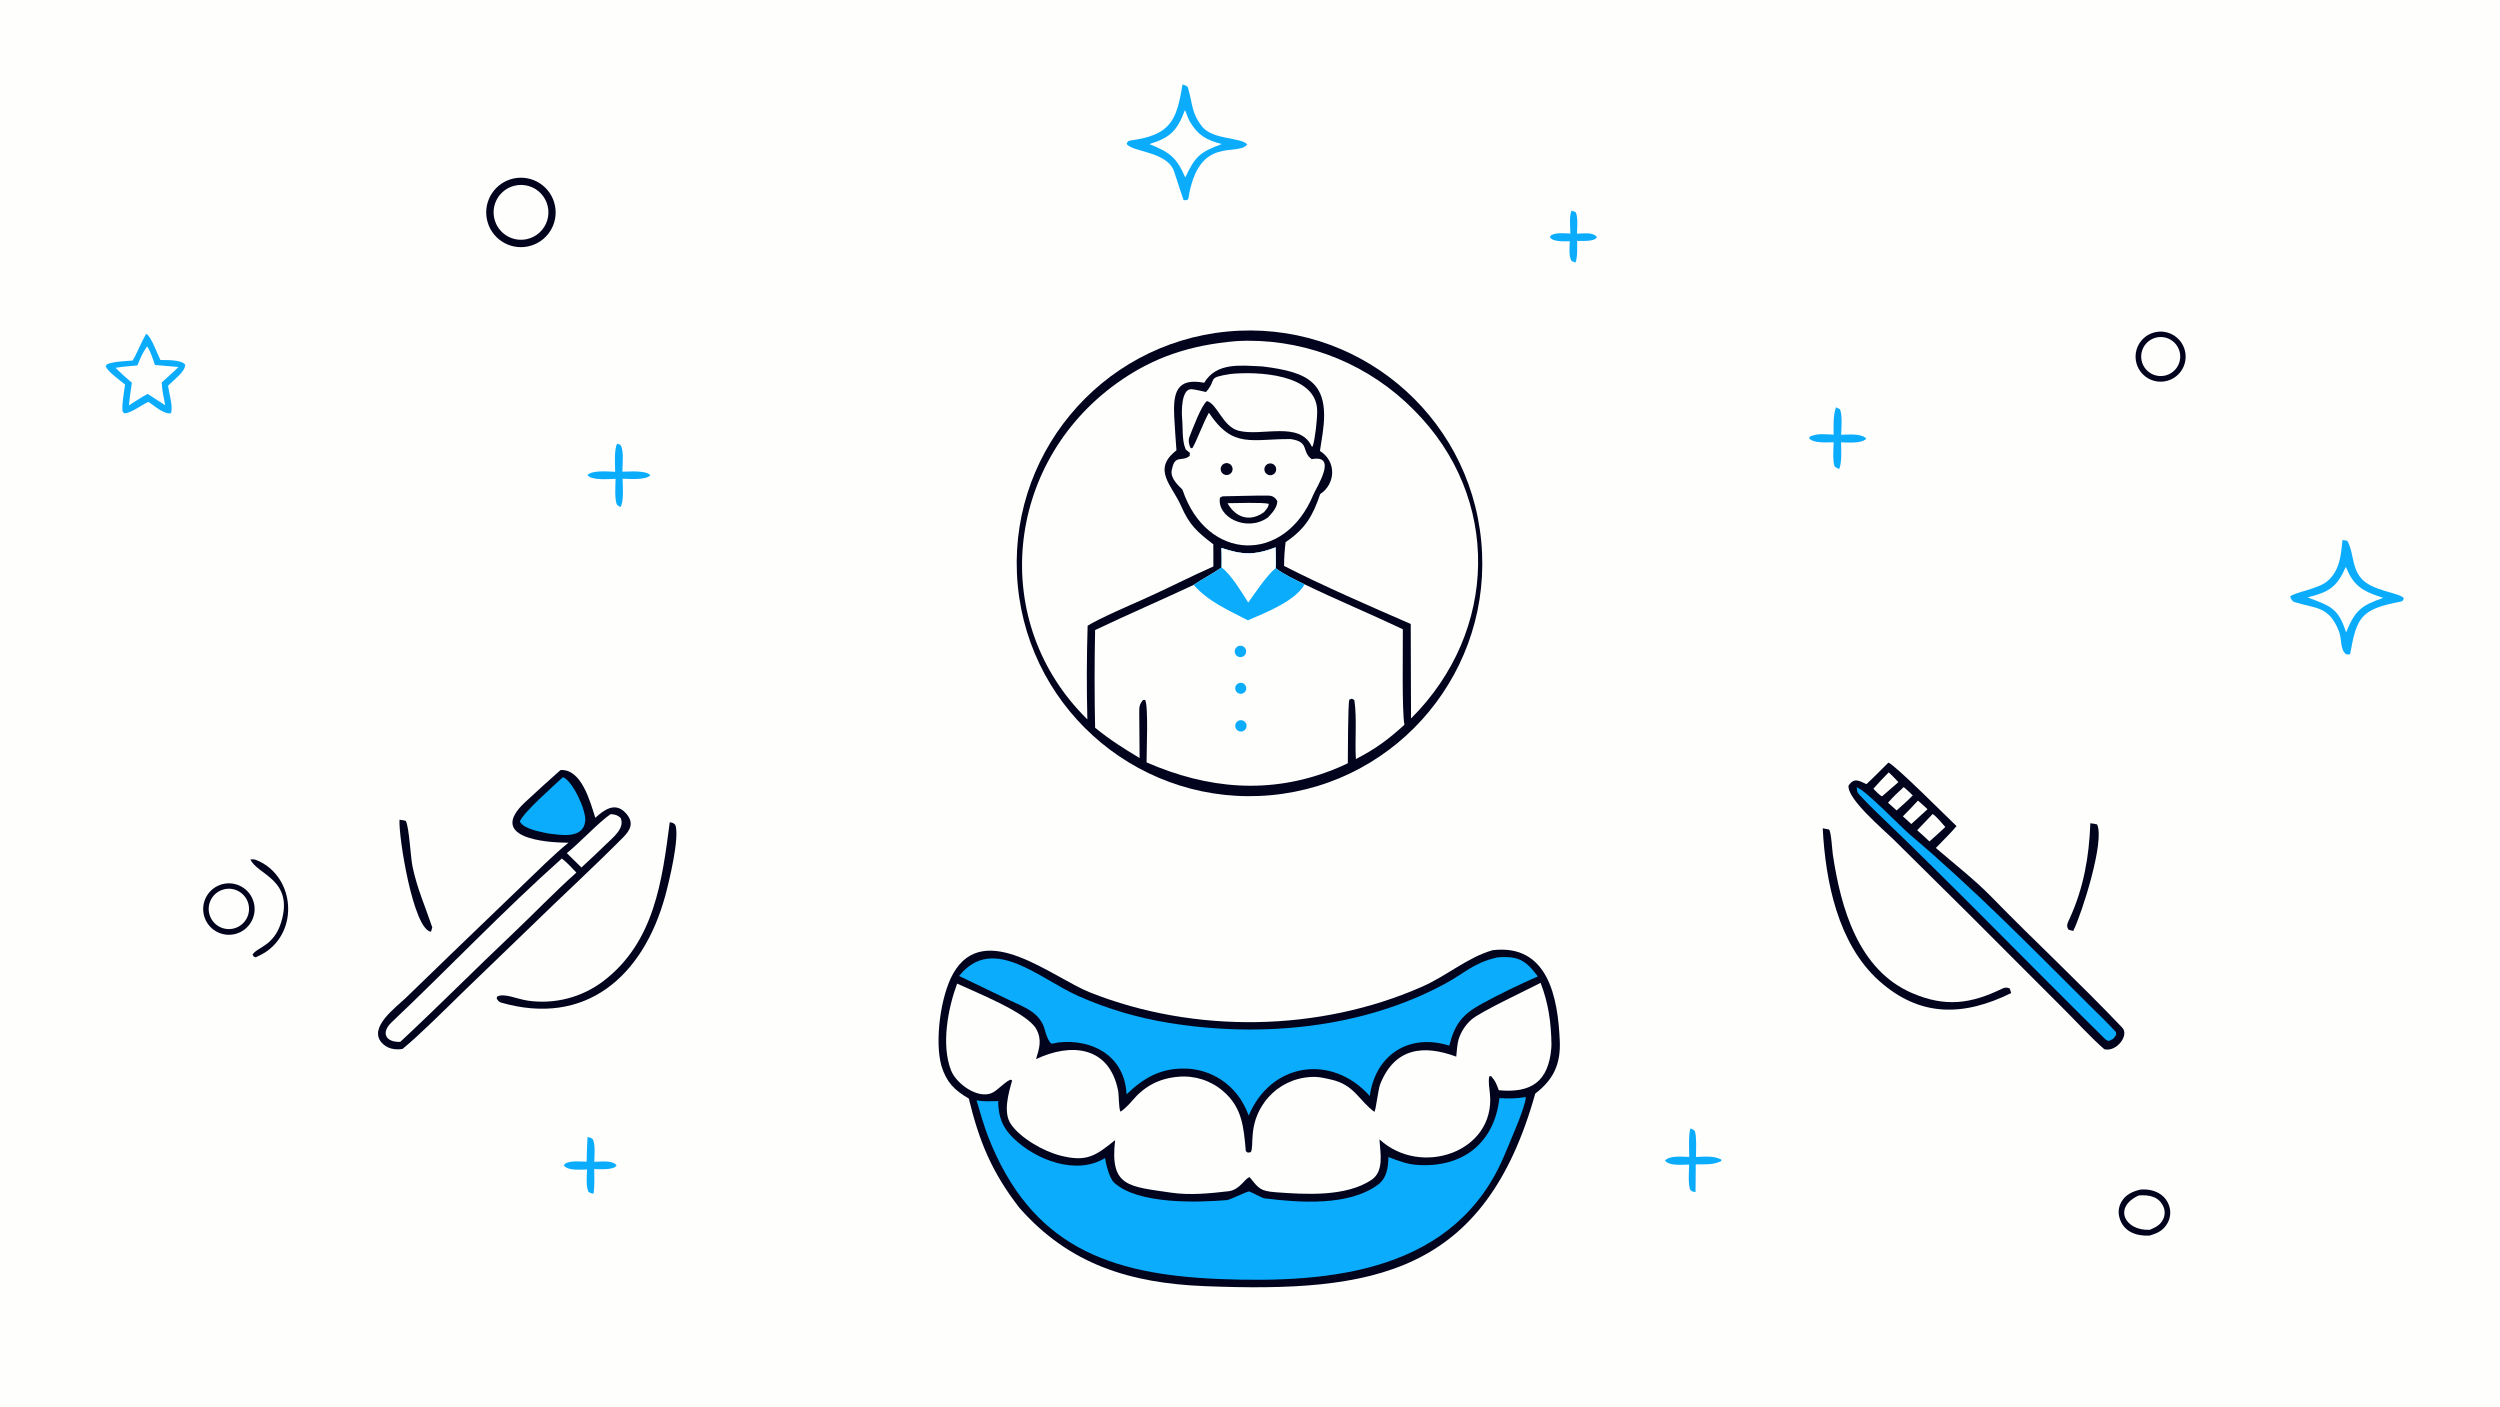
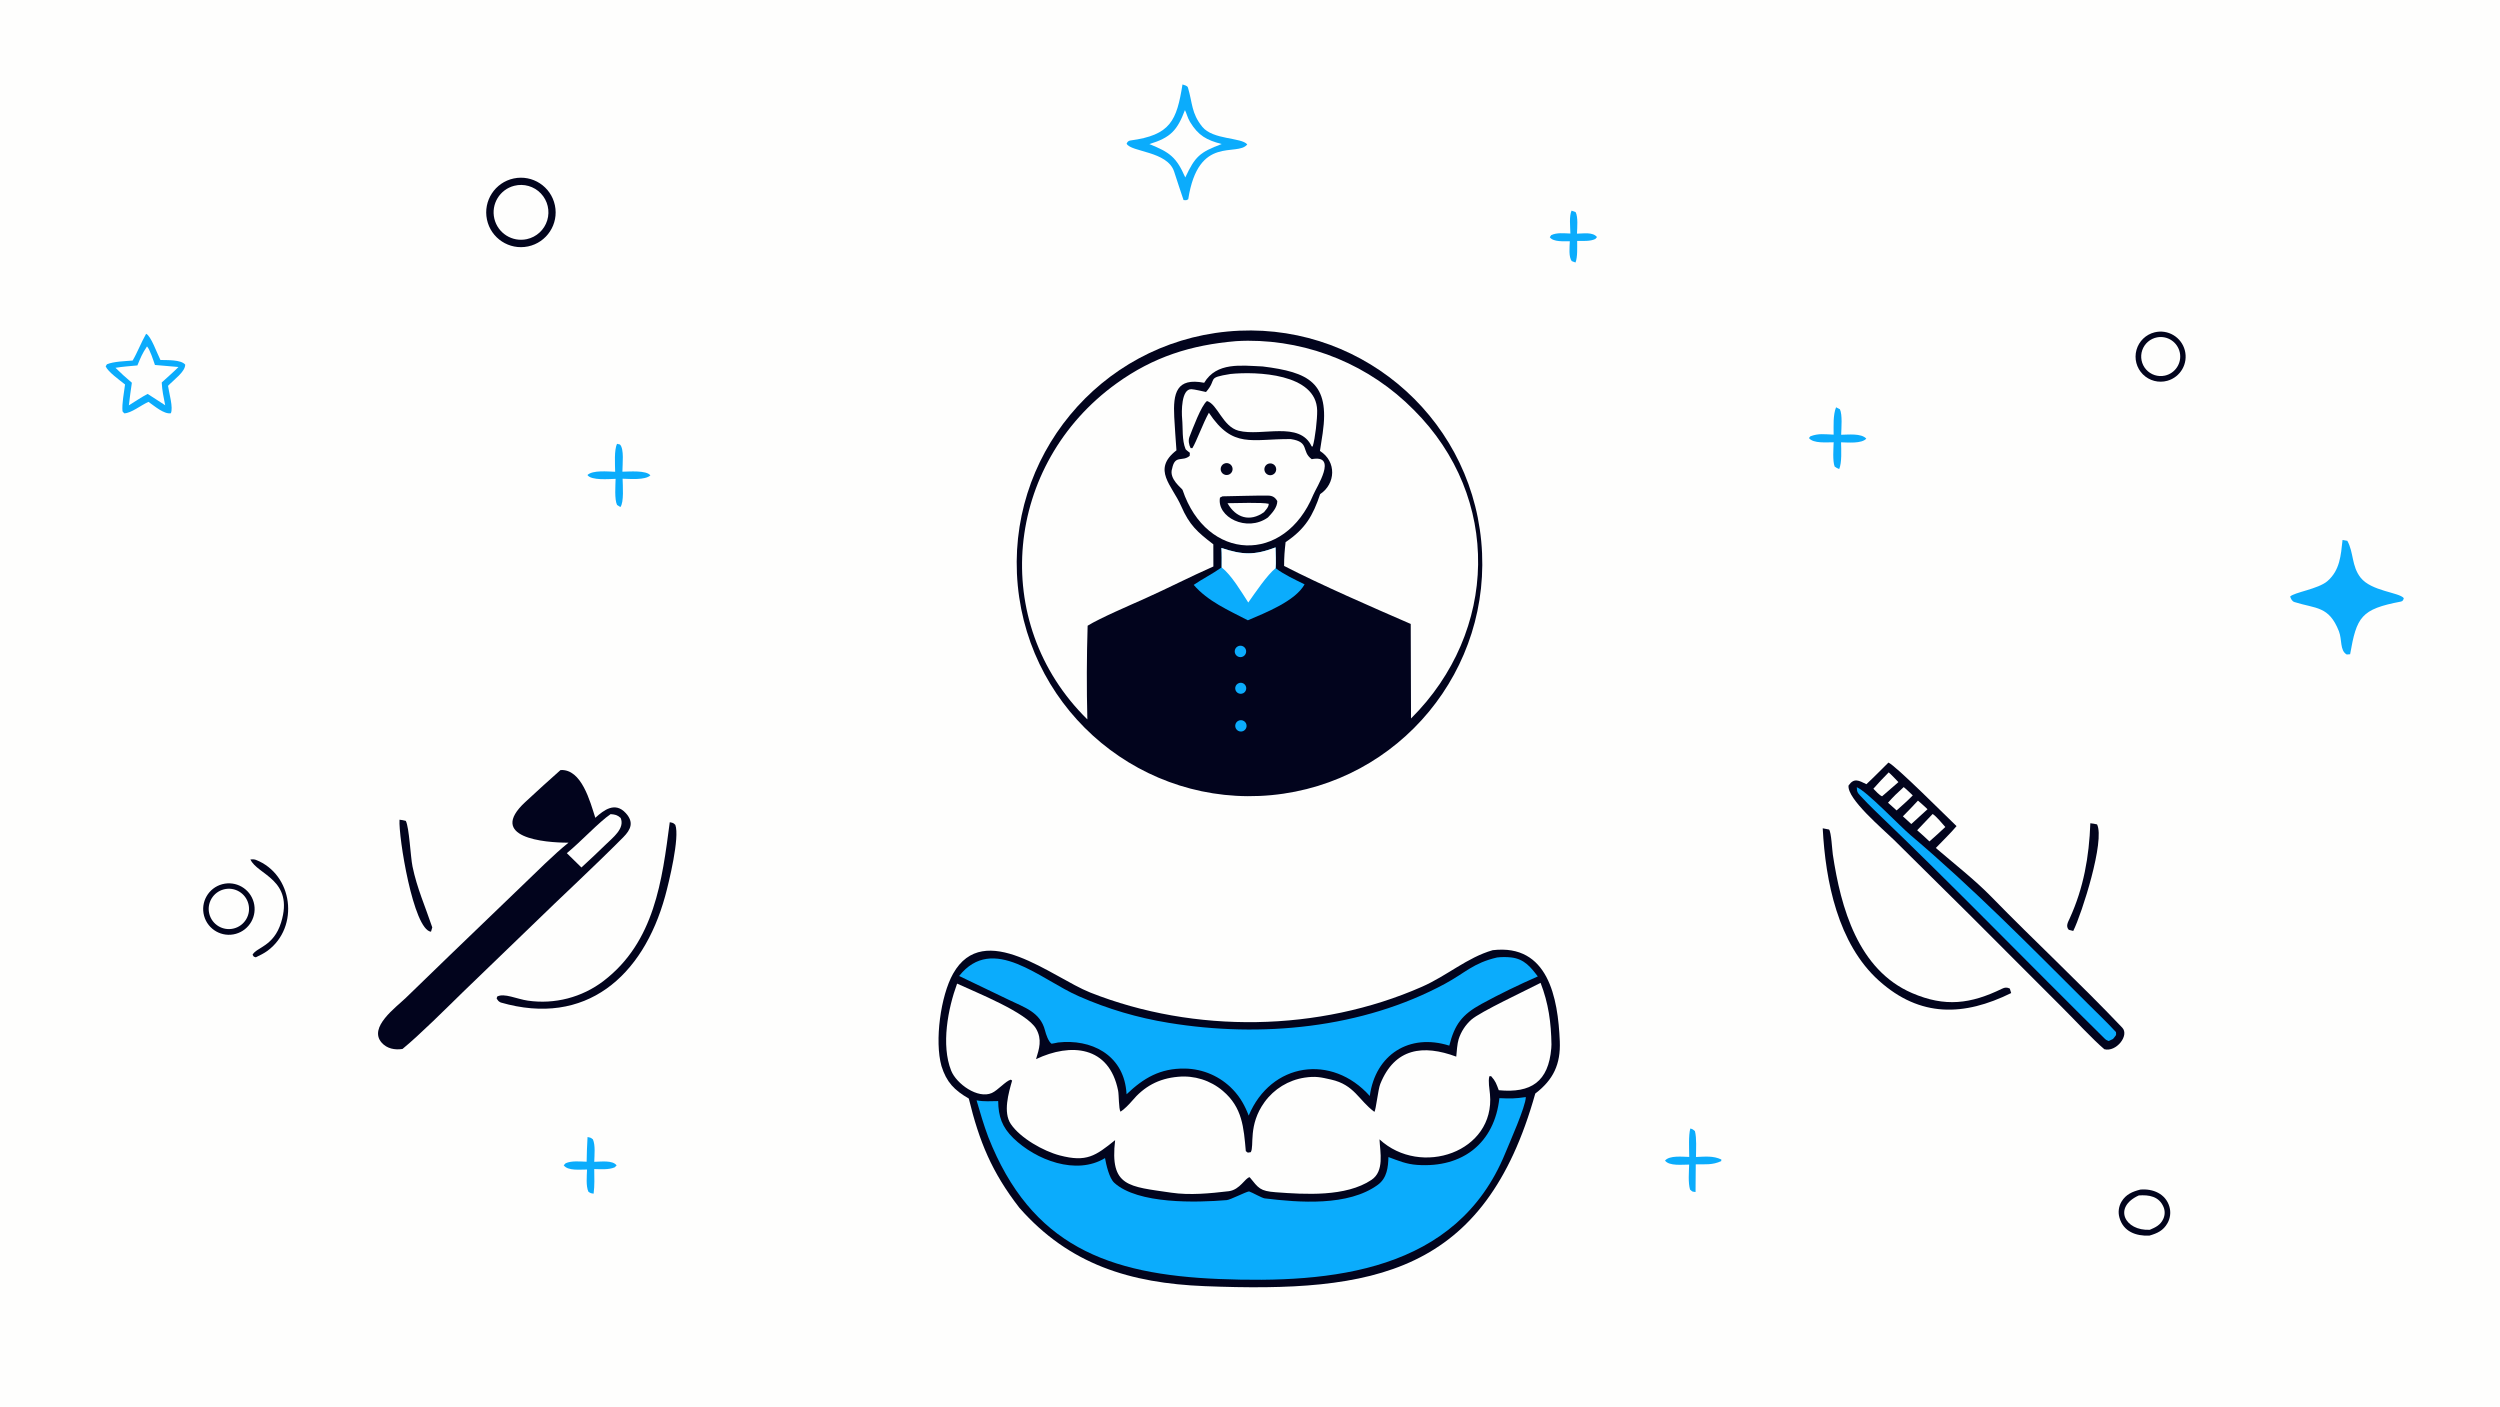
<svg xmlns="http://www.w3.org/2000/svg" version="1.1" style="display: block;" viewBox="0 0 2048 1152" width="1820" height="1024" preserveAspectRatio="none">
  <path transform="translate(0,0)" fill="rgb(254,254,253)" d="M 0 0 L 2048 0 L 2048 1152 L 0 1152 L 0 0 z" />
  <path transform="translate(0,0)" fill="rgb(2,4,29)" d="M 1005.52 271.524 C 1110.36 261.545 1203.44 338.436 1213.43 443.271 C 1223.42 548.105 1146.54 641.193 1041.71 651.197 C 936.855 661.203 843.747 584.308 833.754 479.455 C 823.761 374.602 900.668 281.503 1005.52 271.524 z" />
  <path transform="translate(0,0)" fill="rgb(254,254,253)" d="M 1012.53 279.403 C 1015.77 279.199 1019.01 279.086 1022.25 279.066 C 1073.32 278.942 1122.29 299.346 1158.16 335.692 C 1230.17 407.466 1227.44 517.263 1155.91 588.437 L 1155.67 511.01 C 1124.79 497.613 1081.36 478.705 1051.93 463.498 C 1051.95 456.067 1052.33 451.395 1053.16 443.999 C 1069.25 433.243 1075.54 422.385 1081.47 404.693 C 1094.13 396.343 1095.14 378.008 1081.3 369.33 C 1082.09 364.457 1082.85 359.577 1083.56 354.693 C 1089.53 313.359 1072.21 304.822 1034.36 300.126 C 1016.72 299.393 996.696 296.401 986.456 313.497 C 963.753 309.105 960.909 321.807 961.933 341.473 C 962.404 350.532 963.113 359.771 963.748 368.834 C 943.37 384.604 960.176 397.434 967.635 414.552 C 974.382 430.037 980.78 435.689 993.963 445.791 L 994.007 463.948 C 975.562 472.068 956.489 481.889 937.77 490.27 C 925.721 495.665 901.073 506.215 890.989 512.461 C 890.192 538.028 890.116 563.613 890.763 589.184 C 809.758 509.55 823.117 379.934 914.717 313.985 C 944.883 292.267 975.638 282.534 1012.53 279.403 z" />
-   <path transform="translate(0,0)" fill="rgb(254,254,253)" d="M 1000.56 448.777 C 1017.82 454.492 1027.6 454.907 1044.95 448.296 C 1045.02 452.656 1045.41 461.292 1045 465.312 C 1051.67 470.482 1061.03 474.772 1068.72 478.585 C 1095.31 491.445 1122.66 502.764 1149.21 515.366 C 1149.33 528.969 1148.34 583.48 1150.53 593.554 C 1137.25 605.706 1126.65 613.465 1110.75 621.65 C 1109.8 606.471 1111.69 588.769 1109.56 573.924 C 1109.43 572.966 1108.7 572.954 1107.39 572.225 L 1105.4 572.978 C 1104.15 575.888 1104.24 619.21 1104.13 625.094 C 1100.01 627.106 1095.81 628.947 1091.54 630.611 C 1040 650.825 989.307 646.214 939.273 624.392 C 939.2 615.723 940.911 578.365 938.083 573.205 L 936.444 573.275 C 933.448 576.624 933.26 578.916 933.265 583.213 C 933.28 595.746 933.404 608.289 933.554 620.82 C 920.246 612.811 909.187 605.877 897.118 596.024 C 896.56 569.356 896.561 542.678 897.119 516.009 C 923.486 503.466 951.163 491.533 977.874 479.032 C 984.48 474.403 992.956 470.22 1000.76 464.707 C 1000.77 459.613 1000.91 453.801 1000.56 448.777 z" />
  <path transform="translate(0,0)" fill="rgb(11,172,252)" d="M 1000.56 448.777 C 1017.82 454.492 1027.6 454.907 1044.95 448.296 C 1045.02 452.656 1045.41 461.292 1045 465.312 C 1051.67 470.482 1061.03 474.772 1068.72 478.585 C 1061.11 492.347 1036.51 501.896 1022.24 508.026 C 1006.36 499.763 989.593 492.577 977.874 479.032 C 984.48 474.403 992.956 470.22 1000.76 464.707 C 1000.77 459.613 1000.91 453.801 1000.56 448.777 z" />
  <path transform="translate(0,0)" fill="rgb(254,254,253)" d="M 1000.56 448.777 C 1017.82 454.492 1027.6 454.907 1044.95 448.296 C 1045.02 452.656 1045.41 461.292 1045 465.312 C 1038.04 470.843 1028.1 485.688 1022.59 493.464 C 1016.75 484.471 1008.86 471.036 1000.76 464.707 C 1000.77 459.613 1000.91 453.801 1000.56 448.777 z" />
  <path transform="translate(0,0)" fill="rgb(11,172,252)" d="M 1013.96 529.382 C 1016.21 528.179 1019.01 529.002 1020.26 531.233 C 1021.5 533.463 1020.73 536.279 1018.52 537.564 C 1017.06 538.417 1015.25 538.413 1013.79 537.553 C 1012.33 536.693 1011.45 535.112 1011.48 533.418 C 1011.52 531.723 1012.46 530.18 1013.96 529.382 z" />
  <path transform="translate(0,0)" fill="rgb(11,172,252)" d="M 1014.34 590.385 C 1015.82 589.579 1017.62 589.639 1019.05 590.54 C 1020.47 591.442 1021.3 593.045 1021.21 594.729 C 1021.11 596.413 1020.12 597.915 1018.6 598.654 C 1016.33 599.762 1013.58 598.851 1012.43 596.603 C 1011.27 594.355 1012.12 591.593 1014.34 590.385 z" />
  <path transform="translate(0,0)" fill="rgb(11,172,252)" d="M 1015.18 559.362 C 1017.4 558.742 1019.74 559.893 1020.59 562.033 C 1021.45 564.173 1020.56 566.615 1018.52 567.7 C 1017 568.514 1015.14 568.384 1013.74 567.364 C 1012.34 566.344 1011.65 564.613 1011.95 562.91 C 1012.26 561.206 1013.52 559.828 1015.18 559.362 z" />
  <path transform="translate(0,0)" fill="rgb(254,254,253)" d="M 1008.04 306.28 C 1029.28 304.154 1078.4 305.827 1079.02 336.194 C 1079.16 343.13 1077.4 359.108 1075.36 365.671 L 1074.51 365.6 C 1064.73 344.478 1033.68 357.676 1014.65 352.762 C 1001.57 349.383 997.4 330.939 988.755 328.444 C 984.025 332.104 976.866 351.587 974.44 357.724 C 973.305 360.595 973.882 364.227 975.386 367.02 L 976.777 367.05 C 980.153 361.594 985.529 346.524 990.324 338.026 C 1010.03 367.693 1025.25 359.365 1057.37 359.602 C 1073.28 361.995 1065.75 369.629 1074.55 376.062 C 1096.4 371.943 1078.4 399.038 1075.86 405.215 C 1052.34 462.315 988.482 459.99 968.753 401.224 C 968.337 399.985 957.249 392.259 960.227 383.708 C 962.547 372.126 968.674 378.499 974.596 373.345 L 974.726 370.848 C 974.232 370.479 971.416 368.31 971.252 367.917 C 968.109 360.26 969.175 351.087 968.388 342.699 C 967.905 337.546 967.621 318.41 975.997 318.747 C 978.451 318.846 985.192 320.453 987.956 321.051 C 997.775 309.945 987.569 309.59 1008.04 306.28 z" />
  <path transform="translate(0,0)" fill="rgb(2,4,29)" d="M 1001.46 406.492 C 1013.63 406.321 1026.51 405.802 1038.68 405.894 C 1042.42 405.922 1044.56 407.263 1046.37 410.396 C 1046.32 415.708 1042.18 420.051 1038.71 423.789 C 1021.32 436.226 996.539 423.422 999.401 407.554 L 1001.46 406.492 z" />
  <path transform="translate(0,0)" fill="rgb(254,254,253)" d="M 1005.57 412.119 C 1011.69 412.036 1034.63 411.326 1039.37 412.616 C 1039.05 415.77 1037.68 416.562 1035.5 419.452 C 1023.89 427.762 1012.36 424.099 1005.57 412.119 z" />
  <path transform="translate(0,0)" fill="rgb(2,4,29)" d="M 1003.8 379.385 C 1006.33 378.831 1008.85 380.341 1009.55 382.831 C 1010.26 385.32 1008.9 387.927 1006.46 388.777 C 1004.74 389.373 1002.84 388.97 1001.51 387.729 C 1000.19 386.489 999.656 384.616 1000.14 382.865 C 1000.62 381.114 1002.03 379.774 1003.8 379.385 z" />
  <path transform="translate(0,0)" fill="rgb(2,4,29)" d="M 1039.04 379.784 C 1040.77 379.183 1042.68 379.605 1044 380.875 C 1045.31 382.145 1045.8 384.046 1045.26 385.793 C 1044.72 387.54 1043.25 388.834 1041.45 389.141 C 1038.96 389.565 1036.56 388.012 1035.94 385.57 C 1035.31 383.128 1036.66 380.612 1039.04 379.784 z" />
  <path transform="translate(0,0)" fill="rgb(2,4,29)" d="M 1222.82 778.2 C 1268.3 772.846 1276.31 817.29 1277.78 852.719 C 1278.56 871.497 1272.54 884.325 1257.69 895.626 C 1216.3 1043.47 1125.81 1058.88 986.91 1053.36 C 925.772 1050.93 875.918 1035.59 835.119 989.237 C 812.533 960.116 802.241 935.092 793.639 899.724 C 781.878 892.884 775.406 886.47 771.239 873.037 C 765.524 852.627 770.579 815.584 780.76 797.473 C 806.083 752.429 861.976 800.56 893.174 812.901 C 978.621 846.703 1080.65 845.222 1164.86 808.162 C 1185.57 799.05 1201.9 784.222 1222.82 778.2 z" />
  <path transform="translate(0,0)" fill="rgb(254,254,253)" d="M 1262.05 804.964 C 1268.54 821.686 1270.7 837.653 1270.96 855.43 C 1270.95 856.458 1270.9 857.485 1270.81 858.508 C 1268.52 885.811 1254.39 895.464 1227.79 892.887 C 1225.77 887.548 1225.26 885.549 1221.5 881.36 L 1220.06 881.477 C 1219.02 885.686 1220.17 891.651 1220.58 896.105 C 1224.97 943.518 1163.93 964.416 1130.09 933.132 C 1130.59 943.767 1134.19 959.172 1123.52 966.325 C 1102.51 980.406 1069.12 978.242 1045.03 976.446 C 1032.12 975.484 1031.06 973.163 1023.72 964.13 C 1020.03 964.647 1015.87 974.353 1006.69 975.588 C 991.478 977.381 974.747 979.067 959.47 976.802 C 924.766 971.659 908.982 972.186 913.514 933.761 C 897.399 946.745 890.123 952.032 868.194 946.302 C 854.88 942.823 835.869 932.158 828.041 920.545 C 821.585 910.969 826.244 895.073 829.125 884.985 L 828.039 884.244 C 824.01 885.218 817.419 892.996 812.495 895.17 C 800.989 900.249 783.503 887.657 779.196 876.863 C 770.845 855.938 776.534 826.03 784.057 805.575 C 799.476 812.755 841.282 829.278 848.837 842.647 C 853.79 851.414 851.368 858.762 848.729 867.434 C 877.027 854.005 908.626 856.365 915.965 893.263 C 916.692 896.919 916.384 908.178 917.923 910.479 C 920.6 908.912 925.203 904.238 927.194 901.85 C 937.127 889.934 949.057 883.288 965.004 881.889 C 978.309 880.615 991.562 884.779 1001.75 893.433 C 1017.78 906.973 1018.83 923.368 1020.57 942.784 L 1022.21 944.017 L 1024.62 943.636 C 1027.68 938.753 1022.2 921.537 1035.89 902.643 C 1043.7 891.828 1055.53 884.603 1068.72 882.589 C 1077.86 881.219 1082 882.269 1090.39 884.156 C 1109.62 888.479 1112.93 901.032 1125.92 910.626 C 1127.19 908.967 1128.89 892.318 1130.72 887.762 C 1142.59 858.204 1165.99 855.365 1192.96 865.385 C 1193.3 861.482 1193.8 854.677 1194.91 851.127 C 1196.88 844.93 1200.5 839.382 1205.37 835.067 C 1212.64 828.65 1250.41 811.002 1262.05 804.964 z" />
  <path transform="translate(0,0)" fill="rgb(11,172,252)" d="M 1249.96 898.503 C 1249.86 906.332 1236.51 936.079 1233.04 944.659 C 1193.19 1041.8 1090.55 1051.18 998.989 1047.52 C 907.655 1043.87 844.674 1020.23 809.589 931.246 C 805.768 921.078 803.041 911.577 800.006 901.188 C 806.782 902.397 810.945 901.78 817.713 901.784 C 817.853 914.461 820.92 923.147 830.152 932.136 C 848.614 950.11 881.736 962.823 905.225 948.465 C 906.143 953.627 908.633 964.923 912.805 968.709 C 932.244 986.353 980.371 984.938 1004.96 982.889 C 1007.91 982.643 1020.57 976.082 1023.23 975.761 C 1025.81 976.601 1033.89 981.216 1036 981.473 C 1064.29 984.911 1104.52 988.118 1128.76 970.32 C 1136.34 964.76 1137.17 955.667 1137.4 947.622 C 1145.74 950.678 1151.84 953.417 1160.96 954.057 C 1198.37 956.684 1224.34 935.903 1228.29 899.382 C 1237.56 899.792 1240.83 899.822 1249.96 898.503 z" />
  <path transform="translate(0,0)" fill="rgb(11,172,252)" d="M 1226.44 784.16 C 1230.31 783.722 1234.22 783.72 1238.09 784.155 C 1248.71 785.446 1253.86 791.949 1259.78 799.699 C 1244.21 806.524 1228.59 814.072 1213.66 822.225 C 1197.62 830.988 1191.63 839.093 1187.25 856.374 C 1154.53 846.057 1126.74 863.669 1122.13 897.623 C 1091.1 862.861 1041.21 870.083 1022.93 913.674 C 1019.87 905.606 1016.09 898.801 1010.13 892.503 C 999.815 881.615 985.536 875.36 970.539 875.16 C 950.498 874.864 936.783 882.899 922.902 896.208 C 922.816 895.116 922.716 894.026 922.601 892.937 C 919.472 863.72 893.875 850.715 866.677 853.807 C 865.092 854.208 863.082 854.52 861.436 854.821 C 858.842 853.064 856.874 847.122 856.077 843.986 C 852.226 828.851 839.117 825.066 826.269 818.802 C 813.167 812.415 799.201 805.869 785.705 799.324 C 813.503 764.525 851.891 802.11 884.117 816.079 C 907.502 826.362 932.101 833.624 957.321 837.689 C 1032.64 850.095 1116.09 842.354 1183.91 805.612 C 1200.59 796.57 1206.92 788.676 1226.44 784.16 z" />
  <path transform="translate(0,0)" fill="rgb(2,4,29)" d="M 459.183 630.673 C 476.432 629.628 483.422 656.492 487.677 669.783 C 494.682 663.418 503.914 656.338 512.654 665.952 C 519.374 673.345 516.981 679.258 510.518 685.767 C 486.055 710.405 460.412 733.897 435.55 758.166 L 379.109 812.609 C 365.847 825.55 343.83 847.572 329.725 859.096 C 323.412 860.1 316.92 858.832 312.613 853.887 C 301.677 841.334 324.306 825.128 332.582 817.13 L 368.329 782.513 L 428.03 725.077 C 439.354 714.249 453.97 699.548 465.724 690.149 C 445.914 690.238 398.928 685.971 430.275 656.902 C 439.833 648.039 449.407 639.302 459.183 630.673 z" />
-   <path transform="translate(0,0)" fill="rgb(254,254,253)" d="M 460.248 703.112 C 464.169 706.036 468.675 711.024 472.171 714.643 C 454.675 730.198 437.107 748.546 419.944 764.785 C 389.027 794.037 359.074 824.259 327.905 853.295 C 315.73 853.709 311.922 845.673 320.812 837.261 C 367.313 793.261 412.489 745.614 460.248 703.112 z" />
-   <path transform="translate(0,0)" fill="rgb(11,172,252)" d="M 461.184 636.478 C 469.198 639.544 480.409 664.011 479.433 672.516 C 477.693 687.67 458.634 683.703 448.858 682.585 C 442.239 681.13 429.1 678.968 425.899 672.925 C 428.038 665.874 454.057 643.199 461.184 636.478 z" />
  <path transform="translate(0,0)" fill="rgb(254,254,253)" d="M 500.223 666.776 C 503.977 667.073 505.702 667.443 508.428 669.885 C 512.189 678.527 501.751 686.2 496.03 691.862 C 489.67 698.157 482.874 704.379 476.295 710.464 L 464.332 698.738 C 475.191 689.987 490.911 673.014 500.223 666.776 z" />
  <path transform="translate(0,0)" fill="rgb(2,4,29)" d="M 1547.01 624.55 C 1553.02 627.051 1595.06 669.227 1602.8 676.599 C 1598.48 681.812 1590.71 689.404 1585.82 694.489 C 1600.14 706.788 1617.97 720.786 1631.09 734.238 C 1666.4 770.448 1703.79 805.07 1738.56 841.668 C 1744.58 848 1733.58 861.9 1723.88 859.317 C 1714.7 851.593 1699.24 834.93 1689.95 825.686 L 1612.64 748.349 L 1551.46 687.786 C 1542.42 678.927 1513.1 654.37 1514.32 643.367 C 1518.9 636.716 1522.8 639.299 1528.96 642.256 C 1534.9 636.745 1541.19 630.283 1547.01 624.55 z" />
  <path transform="translate(0,0)" fill="rgb(11,172,252)" d="M 1521.08 644.713 C 1529.54 648.24 1555.96 676.214 1565.16 684.002 C 1616.37 727.356 1663.01 774.879 1710.51 822.175 C 1718.15 829.78 1726.15 837.379 1733.43 845.303 C 1733.81 848.324 1733.27 847.896 1730.97 850.936 L 1727.44 852.595 C 1726.08 852.048 1725.34 851.799 1724.25 850.728 C 1661.39 788.738 1599.98 725.275 1536.21 664.205 C 1532.07 660.242 1527.82 655.842 1524.12 651.871 C 1521.41 648.968 1521.24 648.585 1521.08 644.713 z" />
  <path transform="translate(0,0)" fill="rgb(254,254,253)" d="M 1583.21 666.662 C 1585.92 668.182 1591.25 674.666 1593.6 677.31 C 1589.58 681.249 1584.82 685.331 1580.6 689.122 C 1577.39 685.978 1573.91 682.964 1570.54 679.973 C 1574.74 675.511 1578.96 671.074 1583.21 666.662 z" />
  <path transform="translate(0,0)" fill="rgb(254,254,253)" d="M 1547.23 632.579 C 1549.27 634.267 1553.16 638.478 1555.18 640.549 L 1541.8 652.163 C 1539.65 651.373 1536.46 647.769 1534.66 645.981 C 1538.95 641.16 1542.65 637.145 1547.23 632.579 z" />
  <path transform="translate(0,0)" fill="rgb(254,254,253)" d="M 1559.51 644.624 C 1561.15 645.84 1565.25 649.839 1566.95 651.417 C 1562.85 655.709 1558.13 659.767 1553.7 663.743 L 1546.66 657.426 C 1551.26 652.207 1554.39 649.27 1559.51 644.624 z" />
  <path transform="translate(0,0)" fill="rgb(254,254,253)" d="M 1571.18 655.71 C 1573.49 657.504 1576.77 660.681 1579.03 662.741 L 1565.74 674.875 L 1558.85 668.576 C 1562.79 664.778 1567.33 659.749 1571.18 655.71 z" />
  <path transform="translate(0,0)" fill="rgb(11,172,252)" d="M 968.691 69.167 C 970.314 69.727 972.703 70.176 973.166 71.732 C 977.001 84.614 975.908 92.7 984.893 103.823 C 993.639 114.652 1016.98 112.39 1021.75 118.289 C 1013.47 128.814 981.67 109.846 973.401 163.175 C 971.316 164.279 972.128 163.984 969.566 163.861 C 969.343 163.64 962.903 143.614 961.779 140.33 C 956.091 123.702 926.623 124.62 922.925 117.707 C 923.503 116.283 924.269 115.298 926.031 115.061 C 958.923 110.647 963.94 98.886 968.691 69.167 z" />
  <path transform="translate(0,0)" fill="rgb(254,254,253)" d="M 970.705 90.175 C 971.953 92.461 972.779 96.401 974.878 99.87 C 981.666 111.089 988.514 114.781 1000.82 117.958 C 982.789 124.718 979.034 128.14 970.981 145.338 C 963.563 128.385 958.056 124.711 941.573 117.999 C 959.035 112.682 964.366 106.794 970.705 90.175 z" />
  <path transform="translate(0,0)" fill="rgb(2,4,29)" d="M 420.862 146.161 C 436.241 142.91 451.342 152.753 454.575 168.136 C 457.807 183.52 447.945 198.609 432.557 201.822 C 417.197 205.029 402.141 195.188 398.914 179.832 C 395.688 164.475 405.509 149.408 420.862 146.161 z" />
  <path transform="translate(0,0)" fill="rgb(254,254,253)" d="M 421.247 152.163 C 429.113 150.149 437.455 152.54 443.061 158.415 C 448.667 164.29 450.664 172.734 448.283 180.498 C 445.903 188.262 439.516 194.136 431.58 195.859 C 419.619 198.456 407.781 190.995 404.964 179.084 C 402.147 167.172 409.389 155.199 421.247 152.163 z" />
  <path transform="translate(0,0)" fill="rgb(11,172,252)" d="M 1919.01 442.221 C 1920.22 442.44 1921.53 442.676 1922.93 442.93 C 1928.26 452.553 1926.35 463.631 1933.8 473.078 C 1942.63 484.288 1965.56 485.11 1969.19 489.89 C 1968.83 491.181 1968.49 492.387 1966.83 492.7 C 1934.09 498.882 1930.58 505.28 1925.22 535.814 L 1922.45 536.045 C 1916.65 532.739 1918.78 523.945 1916 516.904 C 1907.8 496.194 1897.34 498.663 1879.64 493.097 C 1877.6 492.453 1876.76 490.475 1876.08 488.588 C 1879.26 485.139 1899.22 482.405 1906.67 475.895 C 1916.88 466.977 1917.63 454.944 1919.01 442.221 z" />
-   <path transform="translate(0,0)" fill="rgb(254,254,253)" d="M 1921.71 464.299 C 1922.52 466.195 1923.39 468.065 1924.31 469.905 C 1930.69 482.451 1940.07 485.602 1952.37 489.649 C 1933.94 496.014 1929.24 500.122 1921.92 517.941 C 1915.46 497.826 1909.24 496.434 1890.34 489.257 C 1908.13 484.897 1914.32 480.833 1921.71 464.299 z" />
  <path transform="translate(0,0)" fill="rgb(11,172,252)" d="M 119.691 273.385 C 123.5 274.731 128.793 289.662 131.427 294.829 C 136.859 295.025 148.112 294.414 151.722 298.616 C 151.733 304.458 142.8 310.649 137.647 315.996 C 138.465 321.836 142.119 334.078 139.929 338.468 C 134.327 339.34 126.682 332.644 121.638 329.131 C 115.385 331.875 107.522 338.424 101.752 338.522 L 100.355 336.898 C 99.762 330.453 101.588 321.794 102.439 314.882 C 98.265 311.569 88.382 304.479 86.563 300.046 L 87.62 298.329 C 93.358 296.006 102.134 295.846 108.642 295.281 C 112.176 289.489 115.688 280.386 119.691 273.385 z" />
  <path transform="translate(0,0)" fill="rgb(254,254,253)" d="M 120.42 283.706 C 122.859 286.273 125.622 295.21 126.929 298.912 L 146.207 300.57 C 142.635 304.255 136.404 309.657 132.487 313.249 C 132.834 320.038 134.011 325.281 135.323 331.911 L 121.002 322.629 C 117.871 324.029 108.938 329.865 105.572 331.964 C 106.134 326.181 107.23 319.296 108.024 313.46 C 103.391 309.558 98.91 305.48 94.589 301.236 C 100.069 300.296 106.927 299.826 112.555 299.287 C 115.288 292.667 116.415 289.776 120.42 283.706 z" />
  <path transform="translate(0,0)" fill="rgb(2,4,29)" d="M 1493.17 678.377 C 1494.91 678.667 1496.62 679.026 1498.35 679.375 C 1500.2 681.522 1500.87 696.006 1501.45 699.848 C 1507.98 743.393 1522.13 794.281 1566.39 813.342 C 1593.44 824.991 1614.45 822.252 1640.09 809.752 C 1642.44 808.602 1644.13 808.533 1646.42 809.635 L 1647.56 813.308 C 1608.94 832.335 1573.06 833.522 1539.26 803.199 C 1505.58 772.992 1495.41 721.63 1493.17 678.377 z" />
  <path transform="translate(0,0)" fill="rgb(2,4,29)" d="M 548.669 673.402 C 551.156 673.926 551.582 673.832 553.227 675.592 C 556.987 685.662 548.004 722.653 544.867 734.031 C 526.738 799.774 479.759 841.169 410.194 821.044 C 408.228 820.031 408.104 819.639 406.872 817.872 L 407.247 816.227 C 412.745 812.977 423.743 818.345 432.434 819.53 C 454.413 822.695 476.742 816.893 494.399 803.429 C 536.308 771.358 542.393 721.129 548.669 673.402 z" />
  <path transform="translate(0,0)" fill="rgb(2,4,29)" d="M 182.065 724.167 C 193.256 721.172 204.766 727.775 207.832 738.947 C 210.897 750.12 204.367 761.671 193.214 764.807 C 181.961 767.971 170.283 761.37 167.191 750.097 C 164.098 738.824 170.773 727.189 182.065 724.167 z" />
  <path transform="translate(0,0)" fill="rgb(254,254,253)" d="M 183.429 728.382 C 192.272 726.141 201.257 731.49 203.503 740.331 C 205.75 749.172 200.407 758.16 191.568 760.412 C 182.72 762.666 173.722 757.318 171.473 748.469 C 169.225 739.62 174.579 730.625 183.429 728.382 z" />
  <path transform="translate(0,0)" fill="rgb(2,4,29)" d="M 1765.1 272.166 C 1775.98 269.513 1786.97 276.069 1789.81 286.899 C 1792.64 297.729 1786.28 308.833 1775.5 311.853 C 1768.36 313.852 1760.7 311.846 1755.46 306.605 C 1750.21 301.364 1748.21 293.703 1750.21 286.565 C 1752.21 279.427 1757.9 273.923 1765.1 272.166 z" />
  <path transform="translate(0,0)" fill="rgb(254,254,253)" d="M 1767.17 276.284 C 1775.75 274.717 1783.99 280.306 1785.72 288.849 C 1787.44 297.392 1782 305.741 1773.49 307.621 C 1767.85 308.867 1761.97 306.969 1758.12 302.656 C 1754.27 298.343 1753.05 292.288 1754.93 286.82 C 1756.8 281.352 1761.49 277.323 1767.17 276.284 z" />
  <path transform="translate(0,0)" fill="rgb(2,4,29)" d="M 1753.37 974.275 C 1763.66 973.349 1774.12 977.685 1777.18 988.288 C 1778.48 992.787 1777.92 997.62 1775.64 1001.71 C 1772.17 1007.92 1767.2 1010.12 1760.75 1011.98 C 1749.84 1012.44 1739.46 1008.75 1736.24 997.196 C 1734.99 992.798 1735.61 988.083 1737.95 984.155 C 1741.49 978.185 1746.98 975.866 1753.37 974.275 z" />
  <path transform="translate(0,0)" fill="rgb(254,254,253)" d="M 1752.08 979.071 C 1760.46 978.45 1768.71 979.794 1772.37 988.554 C 1773.67 991.671 1773.59 995.189 1772.17 998.251 C 1769.89 1003.28 1765.93 1005.17 1761.14 1007.2 C 1740.64 1008.21 1730.76 988.803 1752.08 979.071 z" />
  <path transform="translate(0,0)" fill="rgb(2,4,29)" d="M 327.286 671.335 C 329.406 671.593 330.359 671.767 332.43 672.295 C 335.263 677.627 336.257 701.532 337.94 709.71 C 341.587 727.43 348.427 742.565 354.115 759.525 C 354.115 759.525 353.181 762.733 353.078 763.083 C 338.557 761.563 326.304 684.847 327.286 671.335 z" />
  <path transform="translate(0,0)" fill="rgb(2,4,29)" d="M 1712.41 674.249 C 1714.49 674.43 1715.86 674.744 1717.91 675.181 C 1724.53 688.378 1705.53 748.197 1698.4 762.453 L 1694.75 761.506 C 1692.06 758.525 1694.04 755.394 1695.62 751.909 C 1706.88 727.121 1711.39 701.819 1712.41 674.249 z" />
  <path transform="translate(0,0)" fill="rgb(11,172,252)" d="M 505.509 363.489 L 507.877 364.063 C 511.442 367.712 509.908 380.086 509.869 386.317 C 515.351 386.252 529.567 384.979 532.795 389.347 C 528.368 393.371 516.078 392.204 510.035 392.075 C 510.153 397.418 511.261 411.646 508.192 415.274 L 505.485 413.541 C 503.294 409.077 504.17 397.699 504.303 392.176 C 499.066 392.298 484.221 393.686 481.236 389.029 C 485.667 384.882 497.845 386.195 503.94 386.38 C 503.838 380.413 503.025 368.269 505.509 363.489 z" />
  <path transform="translate(0,0)" fill="rgb(11,172,252)" d="M 1504.1 333.572 L 1507.25 335.195 C 1509.4 339.559 1508.45 350.693 1508.27 356.076 C 1514.02 356.01 1524.78 354.706 1528.87 359.239 C 1525.06 363.521 1513.7 362.347 1508.2 362.25 C 1508.32 368.335 1508.95 378.983 1506.66 384.136 C 1504.93 383.545 1504.4 383.085 1502.93 382.08 C 1501.18 377.349 1501.97 367.702 1502.13 362.235 C 1496.59 362.169 1485.42 363.411 1481.89 358.743 L 1483.08 357.328 C 1489.92 354.743 1494.73 355.705 1502.12 355.969 C 1502.11 348.819 1501.56 339.986 1504.1 333.572 z" />
  <path transform="translate(0,0)" fill="rgb(11,172,252)" d="M 1384.71 924.255 C 1386.8 924.796 1386.84 925.011 1388.47 926.354 C 1390.01 932.238 1389.38 941.127 1389.35 947.57 C 1396.9 947.307 1403.25 946.429 1410.13 949.623 L 1410.01 950.956 C 1402.87 954.248 1397.03 953.531 1389.17 953.566 L 1388.99 976.281 C 1385.74 975.735 1386.9 976.303 1384.49 974.248 C 1382.81 968.606 1383.6 959.999 1383.75 953.799 C 1378.25 953.776 1367.39 955.172 1363.99 950.512 C 1367.68 946.118 1378.34 947.425 1383.81 947.524 C 1383.78 941.252 1383.13 929.729 1384.71 924.255 z" />
  <path transform="translate(0,0)" fill="rgb(11,172,252)" d="M 481.31 931.242 C 483.693 931.716 483.963 931.65 485.737 933.182 C 487.827 938.137 486.965 945.84 486.809 951.518 C 492.193 951.474 501.852 949.964 505.141 954.473 L 503.568 956.04 C 498.697 958.156 492.251 957.542 486.803 957.467 C 486.873 964.086 487.174 971.077 486.286 977.604 C 483.904 977.236 483.959 977.34 482.007 976.006 C 479.895 971.373 480.747 963.254 480.9 957.847 C 475.429 957.777 465.19 959.147 461.796 954.348 L 463.405 952.688 C 468.327 950.511 475.034 951.28 480.576 951.445 C 480.715 944.578 480.874 938.102 481.31 931.242 z" />
  <path transform="translate(0,0)" fill="rgb(2,4,29)" d="M 205.139 703.867 C 206.541 703.749 208.276 703.701 209.59 704.215 C 240.082 716.136 245.485 759.112 219.267 778.604 C 216.25 780.847 212.873 782.428 209.569 784.034 C 207.359 783.29 208.245 783.938 206.89 781.941 C 210.122 775.767 224.147 775.261 230.26 755.569 C 241.227 720.237 210.682 716.515 205.139 703.867 z" />
  <path transform="translate(0,0)" fill="rgb(11,172,252)" d="M 1287.42 172.51 L 1290.75 173.71 C 1292.87 177.66 1292.02 186.502 1291.86 191.366 C 1297.13 191.317 1304.8 189.818 1308.26 194.169 L 1306.88 195.727 C 1302.72 197.784 1296.8 197.294 1292.02 197.302 C 1291.97 202.377 1292.46 210.59 1290.65 214.998 L 1287.65 213.883 C 1284.87 210.699 1285.83 202.032 1286 197.593 C 1281.33 197.532 1272.43 198.34 1269.6 194.276 L 1270.7 192.626 C 1275.26 190.314 1281.22 191.089 1286.47 191.261 C 1286.34 185.781 1285.35 177.003 1287.42 172.51 z" />
</svg>